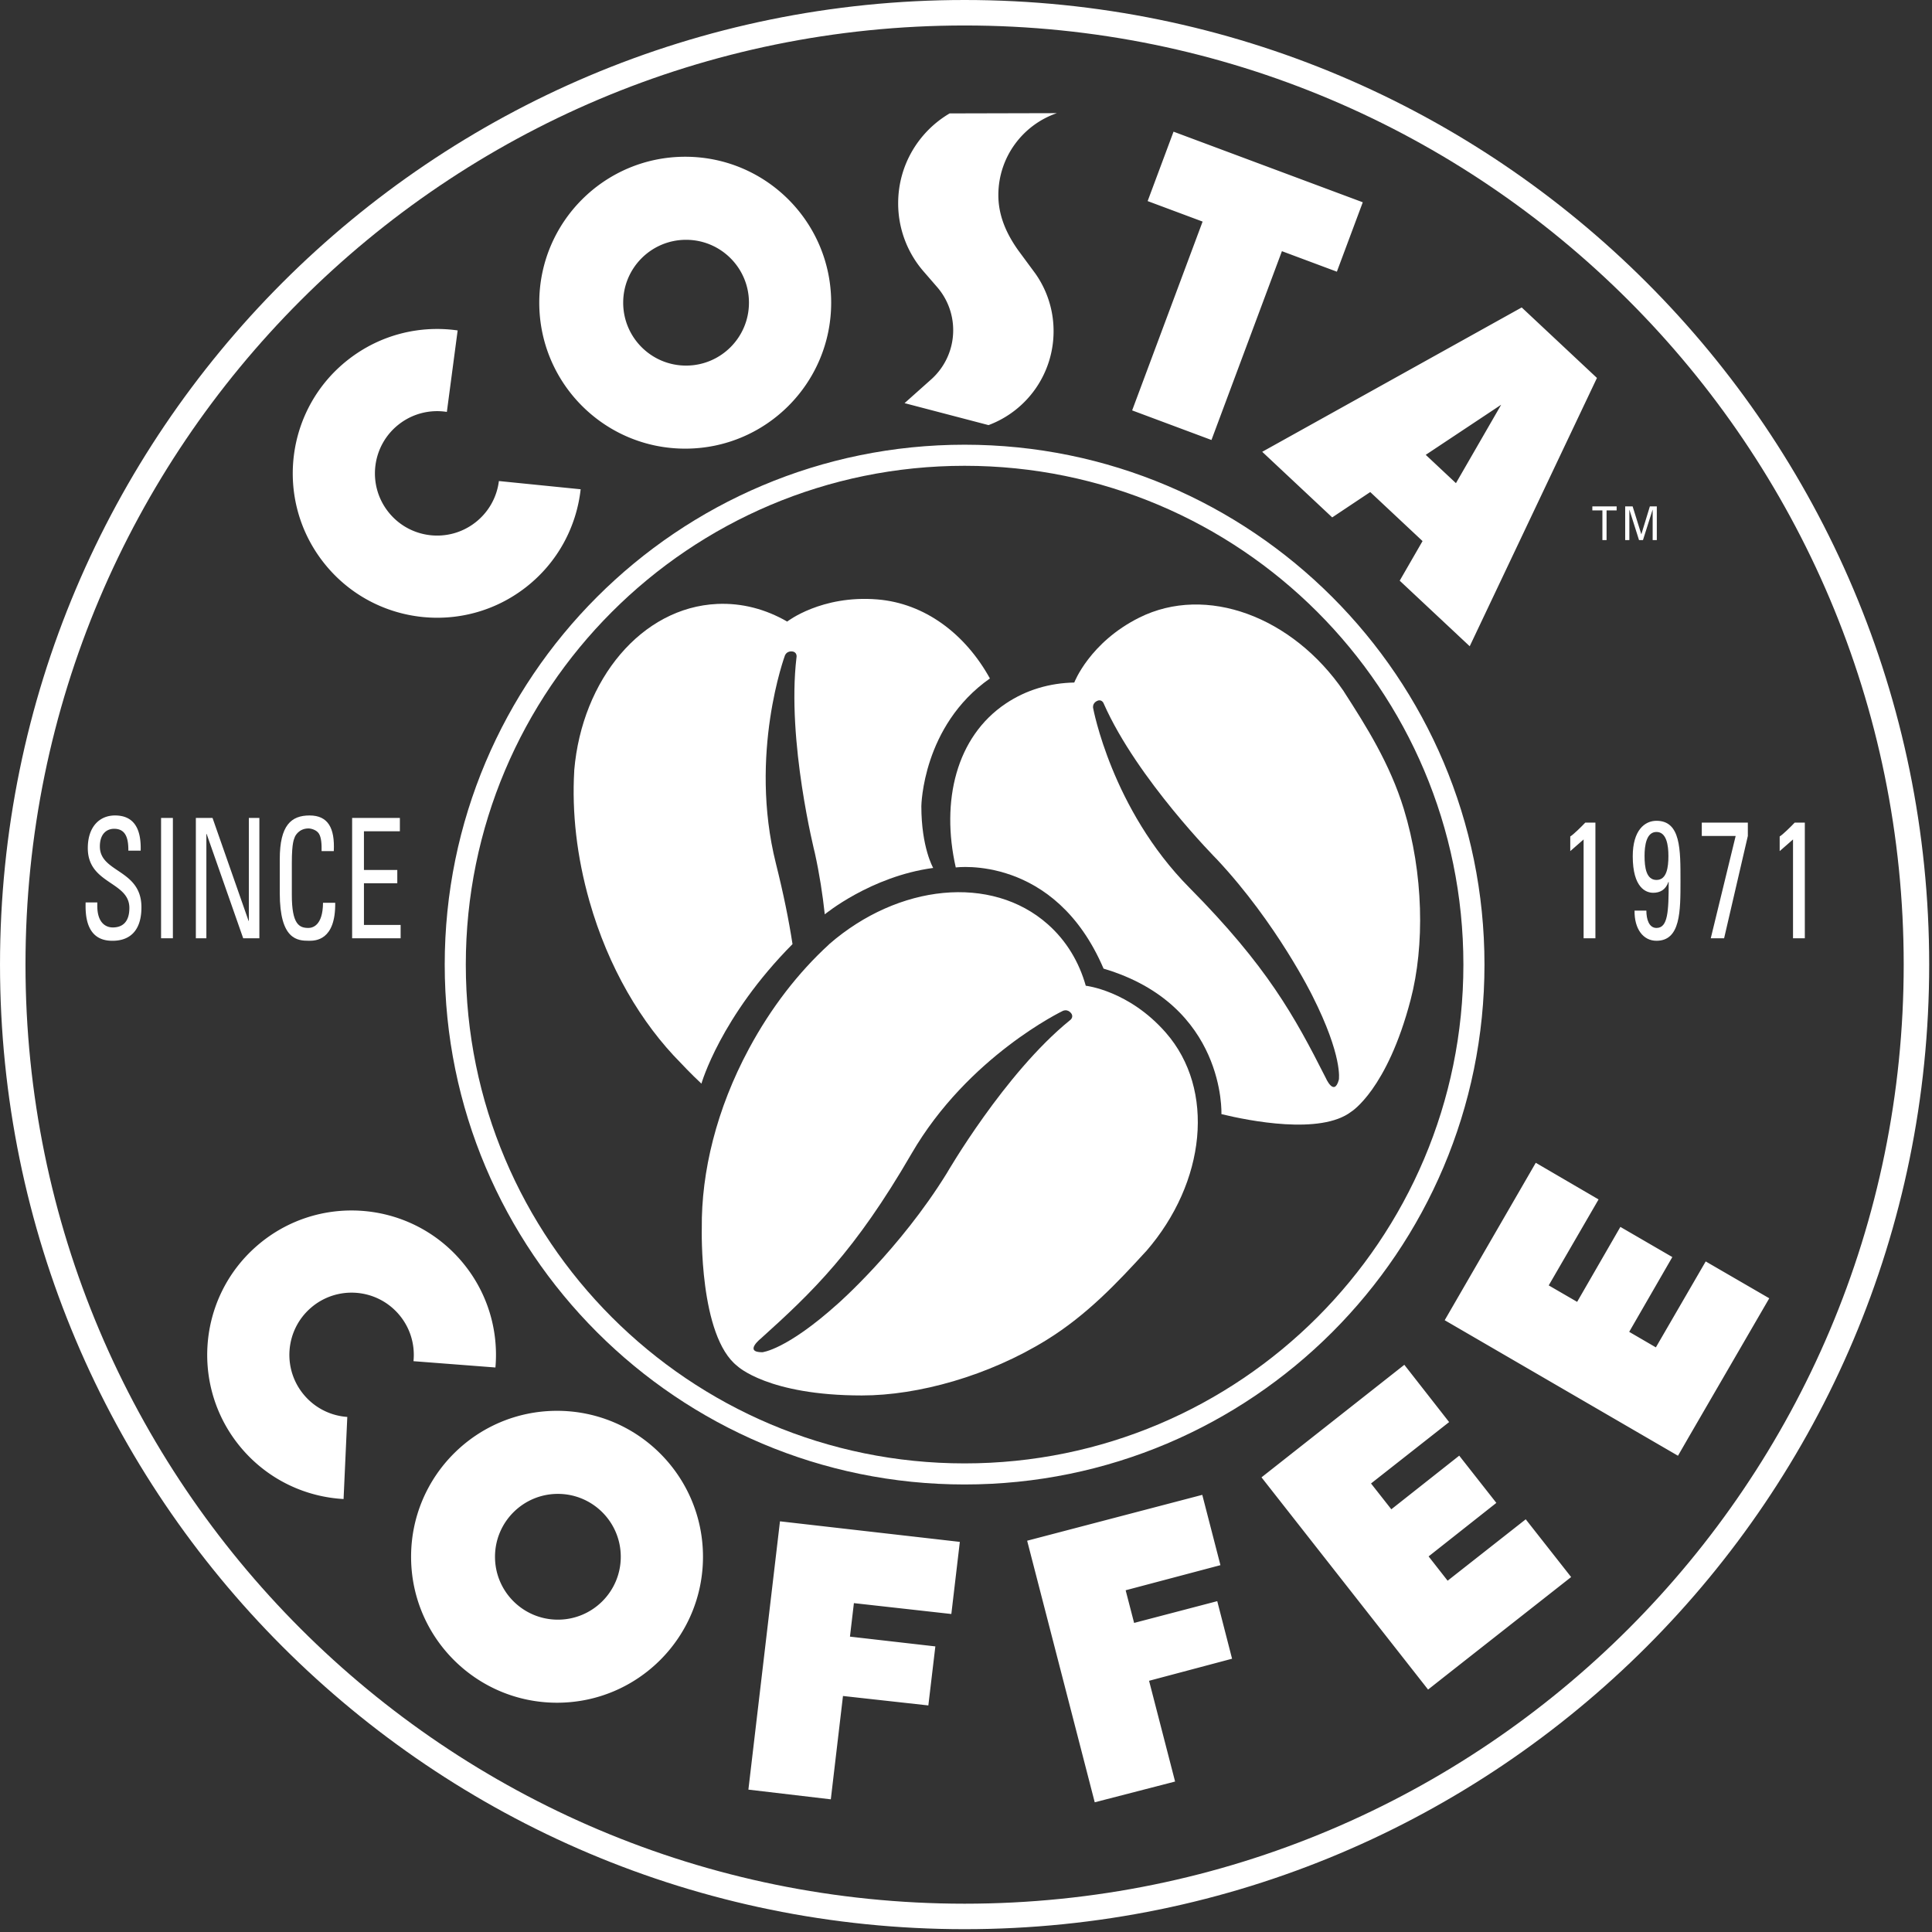
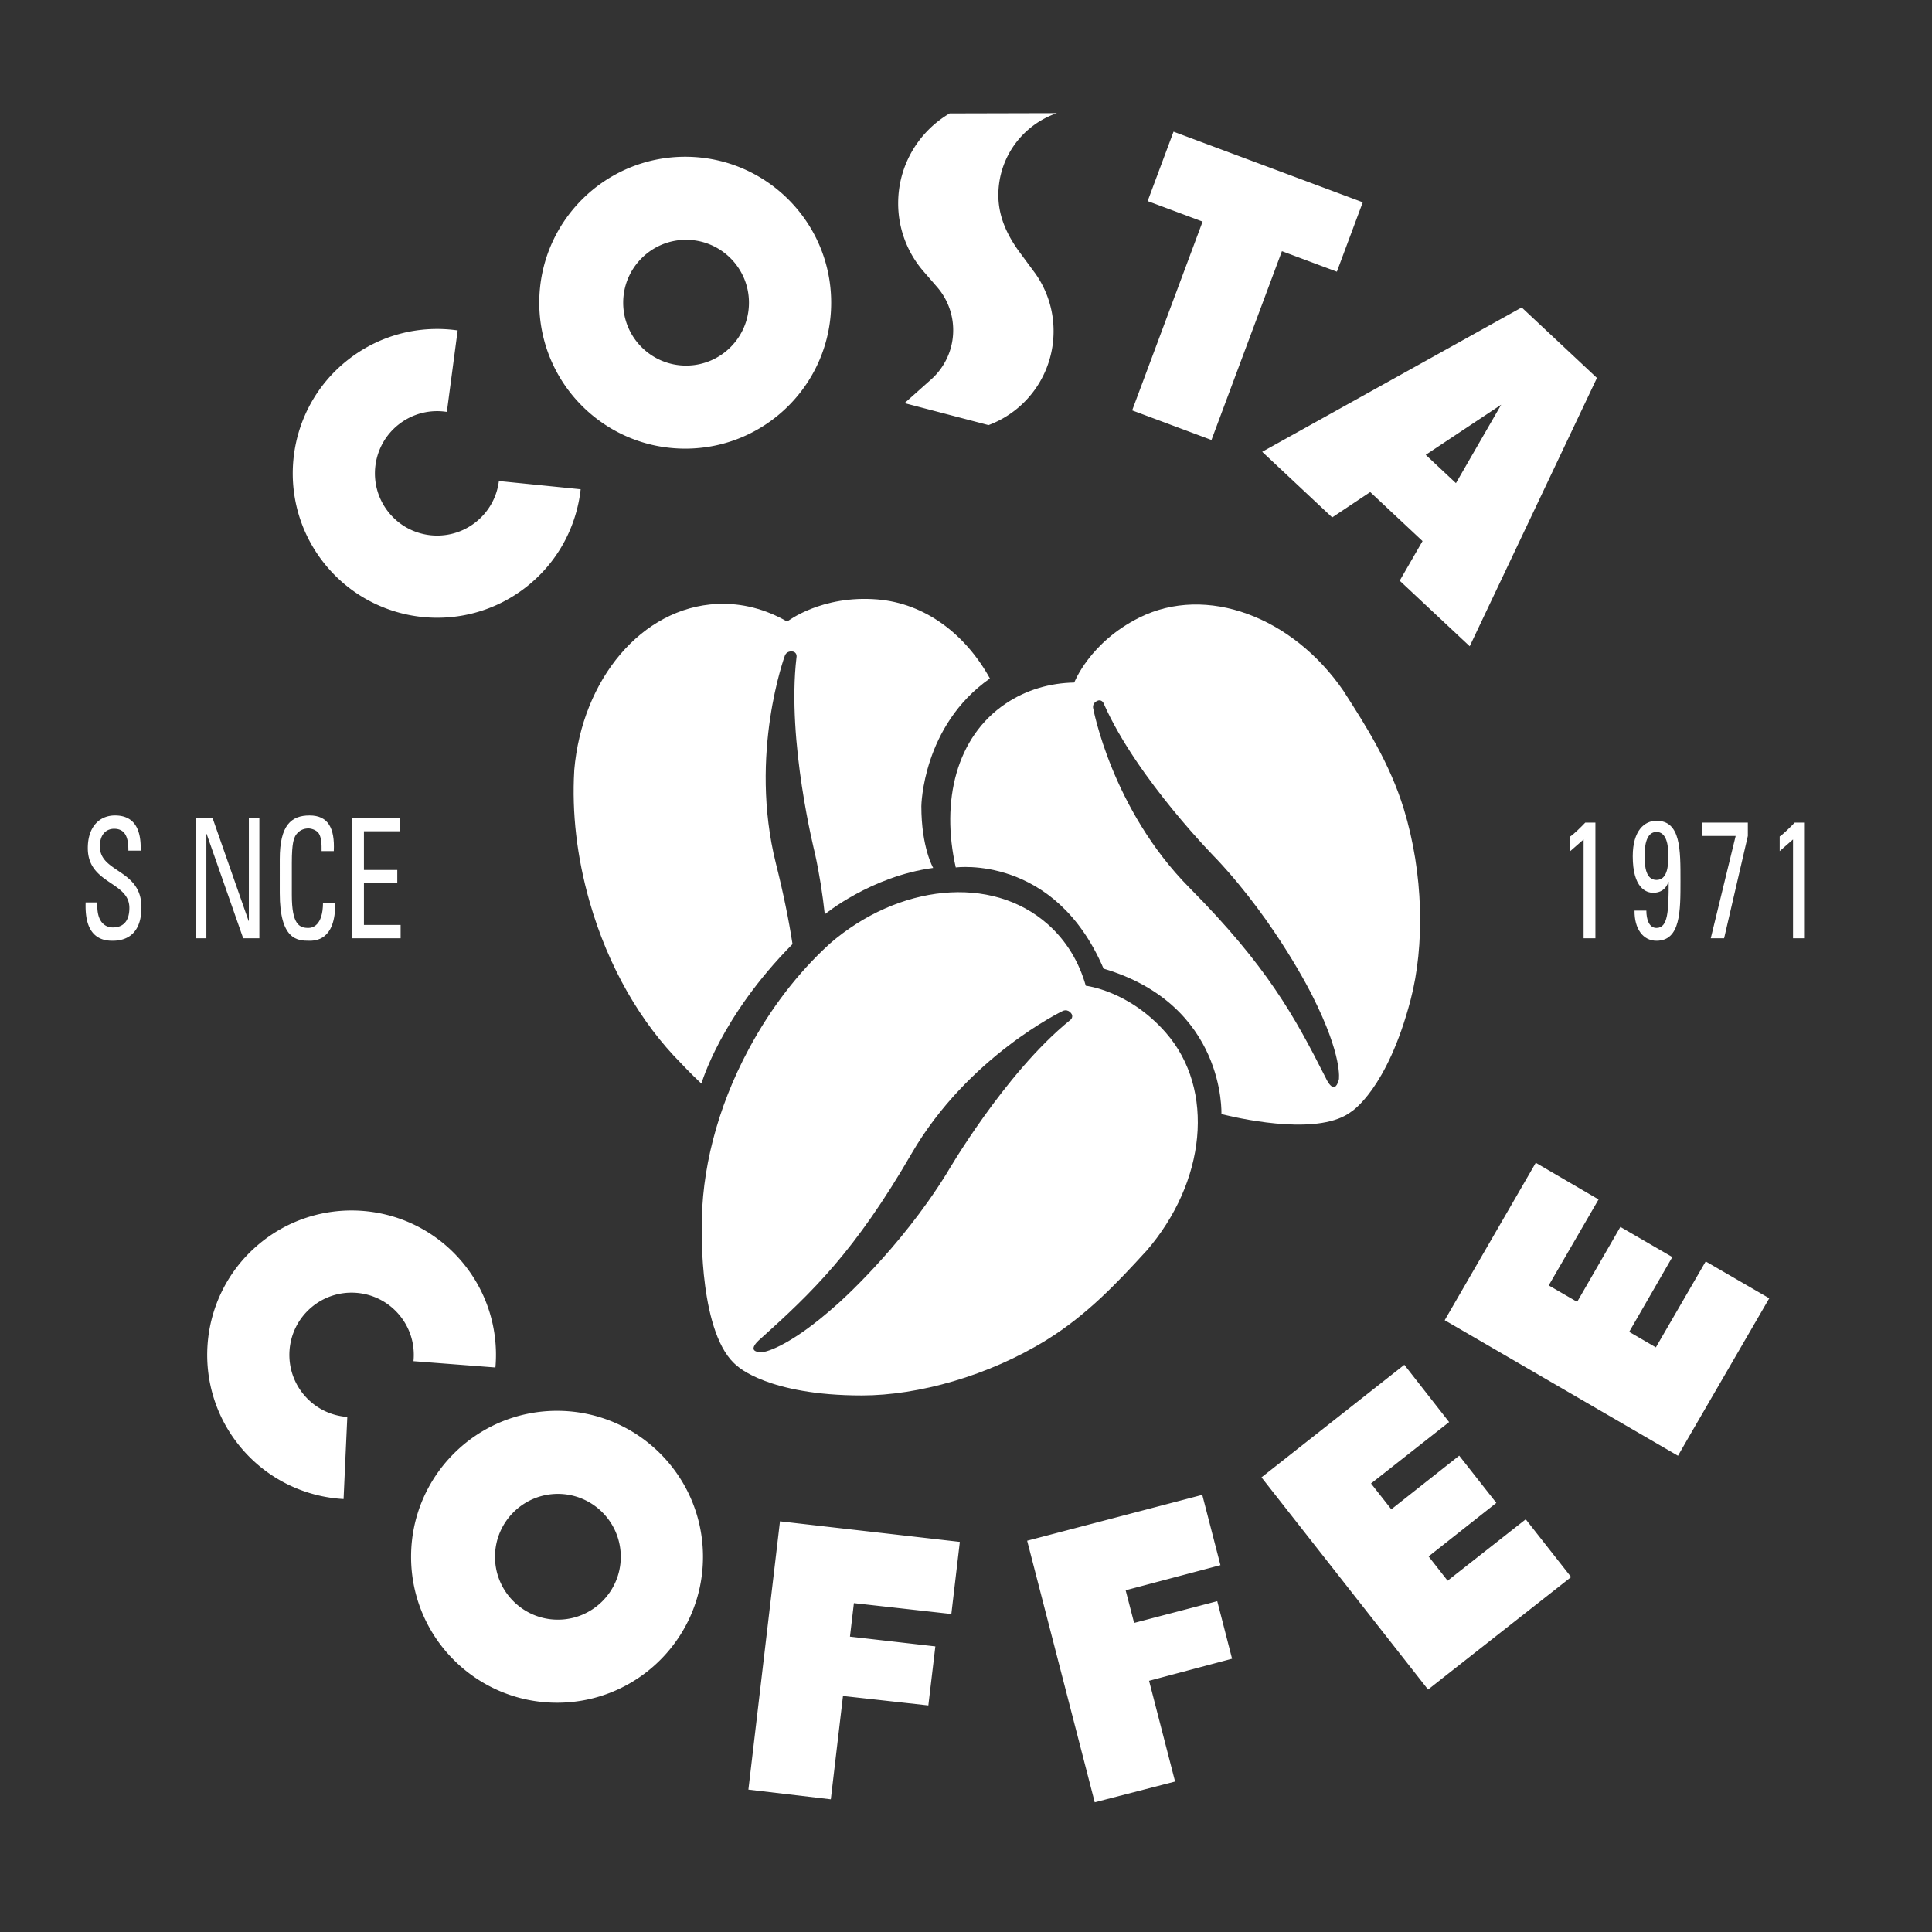
<svg xmlns="http://www.w3.org/2000/svg" fill-rule="evenodd" stroke-linejoin="round" stroke-miterlimit="1.414" clip-rule="evenodd" viewBox="0 0 628 628">
  <rect x="0" y="0" width="628" height="628" fill="#333333" stroke="none" />
  <g fill="#fff">
    <path fill-rule="nonzero" d="M343.532 36.78c-11.062 3.795-19.016 14.291-19.016 26.645 0 6.817 2.729 12.692 6.458 17.942l5.583 7.566a32.402 32.402 0 0 1 5.909 18.713 32.548 32.548 0 0 1-21.142 30.538l-27.296-7.142 8.77-7.821c4.326-3.925 7.038-9.587 7.038-15.883a21.358 21.358 0 0 0-5.341-14.167l-4.188-4.833a33.711 33.711 0 0 1-8.358-22.267c0-12.45 6.72-23.333 16.733-29.208l34.85-.084zm-120.8 14.17c-26.2 0-47.442 21.242-47.442 47.438 0 26.204 21.242 47.446 47.442 47.446 26.204 0 47.442-21.242 47.442-47.446 0-26.196-21.238-47.438-47.442-47.438m20.717 47.442c0 11.292-9.15 20.442-20.442 20.442-11.287 0-20.437-9.15-20.437-20.442s9.15-20.442 20.437-20.442c11.292 0 20.442 9.15 20.442 20.442m-62.384 360.196c-26.2 0-47.441 21.242-47.441 47.442s21.241 47.441 47.441 47.441c26.205 0 47.442-21.241 47.442-47.441 0-26.2-21.237-47.442-47.442-47.442m20.717 47.446c0 11.287-9.15 20.437-20.442 20.437-11.287 0-20.437-9.15-20.437-20.437 0-11.292 9.15-20.446 20.437-20.446 11.292 0 20.442 9.154 20.442 20.446m-56.529-372.142c-5.33-.838-10.983.442-15.58 4.02-8.812 6.859-10.395 19.567-3.533 28.38 6.863 8.812 19.567 10.392 28.38 3.529a20.174 20.174 0 0 0 7.645-13.458l26.58 2.675c-1.355 12.146-7.413 23.758-17.813 31.858-20.454 15.925-49.942 12.254-65.867-8.2-15.925-20.45-12.254-49.933 8.196-65.858 10.475-8.154 23.321-11.171 35.5-9.43l-3.508 26.484zm-10.85 308.563c.542-5.367-1.042-10.942-4.87-15.334-7.334-8.425-20.105-9.304-28.526-1.975-8.425 7.334-9.308 20.109-1.97 28.534a20.156 20.156 0 0 0 13.853 6.895l-1.212 26.688c-12.196-.683-24.125-6.1-32.788-16.042-17.016-19.55-14.97-49.191 4.575-66.216 19.55-17.021 49.192-14.971 66.217 4.57 8.713 10.013 12.433 22.675 11.358 34.93l-26.637-2.05zM442.974 65.75L381.461 42.8l-8.416 22.563 17.866 6.666-22.904 61.371 25.784 9.621 22.9-61.375 17.862 6.667 8.421-22.563zm20.463 82.096l9.82 9.204 14.705-25.496-24.525 16.292zm-18.038 12.096l-12.362 8.242-22.75-21.325 84.345-46.921 24.459 22.916-41.359 87.217-22.754-21.32 7.425-12.872-17.004-15.937zM309.236 524.634l2.759-23.442-58.463-6.683-10.266 87.212 26.791 3.155 3.954-33.592 27.75 3.07 2.275-19.187-27.758-3.175 1.283-10.892 31.675 3.534zm87.471-15.875l-5.904-22.854-56.925 14.908 21.967 85.025 26.12-6.746-8.458-32.75 26.98-7.17-4.817-18.713-27.025 7.075-2.75-10.613 30.812-8.162zm67.663-2.846l22.02-17.396-12.066-15.354-22.07 17.433-6.6-8.391 25.387-19.959-14.559-18.616-46.429 36.583 54.146 68.983 5.263-4.154 41.237-32.42-14.758-18.772-25.388 19.959-6.183-7.896zm65.204-72.996l14.02-24.308-16.887-9.804-14.054 24.366-9.237-5.354 16.2-27.937-20.413-11.913-29.6 51.17 75.83 44.055 3.345-5.808 26.325-45.375-20.658-11.98-16.2 27.934-8.67-5.046zM31.628 293.342v1.133c0 5.313 2.587 6.992 5.046 6.992 3.046 0 5.379-1.68 5.379-6.338 0-8.666-13.513-7.691-13.513-19.445 0-6.934 3.796-10.617 8.842-10.617 5.508 0 8.592 3.467 8.342 11.43H41.72c.045-4.28-1-7.097-4.625-7.097-2.296 0-4.634 1.513-4.634 5.742 0 8.608 13.513 7.362 13.513 19.77 0 8.234-4.375 10.888-9.342 10.888-8.883.109-8.883-8.725-8.8-12.458h3.796z" />
-     <path d="M56.195 265.875h-3.838v39.113h3.838z" />
+     <path d="M56.195 265.875h-3.838h3.838z" />
    <path fill-rule="nonzero" d="M84.307 265.875v39.113H79.05l-11.884-33.913h-.083v33.913h-3.42v-39.113h5.42l11.72 33.475h.084v-33.475h3.421zm20.229 10.784c.042-2.221-.083-4.442-.875-5.688-.791-1.246-2.587-1.683-3.379-1.683-3.167 0-4.42 2.491-4.546 3.037-.125.43-.875 1.409-.875 8.121v10.458c0 9.588 2.421 10.725 5.38 10.725 1.17 0 4.716-.545 4.754-8.183h3.966c.167 12.354-6.55 12.354-8.508 12.354-3.758 0-9.513-.325-9.513-15.496V279.26c0-11.05 3.755-14.192 9.68-14.192 5.962 0 8.254 4.008 7.879 11.592h-3.963zm9.925 28.329v-39.113h15.517v4.334h-11.68v12.57h10.842v4.334H118.3v13.541h11.925v4.334H114.46zm404.129 0h-3.837v-32.121l-4.337 3.792v-4.767c.962-.542 3.716-3.254 4.879-4.496h3.296v37.592zm15.976-26.758c0 3.733.541 7.8 3.879 7.8 3.333 0 3.875-4.067 3.875-7.8 0-3.413-.58-7.8-3.875-7.8-3.292 0-3.88 4.387-3.88 7.8m11.68 8.124c0 9.805.042 19.446-7.8 19.446-4.338 0-7.217-3.846-7.133-9.804h3.841c0 2.763.83 5.633 3.292 5.633 3.712 0 3.962-5.308 3.962-14.954h-.087c-.913 2.6-2.75 3.525-4.958 3.525-2.296 0-6.634-1.57-6.634-11.866 0-8.45 3.88-11.534 7.717-11.534 7.925 0 7.8 9.425 7.8 19.554m6.925-18.958h14.97v4.333l-7.716 33.259h-4.337l8.095-33.259H553.17v-4.333zm33.492 37.592h-3.838v-32.121l-4.337 3.792v-4.767c.962-.542 3.716-3.254 4.879-4.496h3.296v37.592zm-241.109 23.567s-30.85 14.708-49.267 46.458c-18.416 31.754-32.075 44.85-48.983 60.087 0 0-5.617 4.45.47 4.45 0 0 7.768-.654 24.605-15.804 0 0 20.075-17.612 35.358-42.35 0 0 18.78-32.508 40.017-49.733 0 0 1.163-.746.654-1.946 0 0-.925-1.858-2.854-1.162M239.691 444.05c-12.5-9.72-11.571-44.795-11.571-44.795-.196-18.338 4.8-38.817 15.329-58.375 7.212-13.4 16.058-24.763 25.975-33.855l.192-.196c22.412-19.425 52.633-22.662 70.987-6.383 6.058 5.371 10.15 12.263 12.33 19.971 0 0 14.016 1.517 26.037 15.27 16.146 18.476 13.041 48.576-6.384 70.988l-.195.196c-9.088 9.913-18.984 20.509-32.175 28.671-18.888 11.683-41.713 18.054-60.05 18.054-30.534 0-40.475-9.546-40.475-9.546" />
    <path fill-rule="nonzero" d="M321.774 220.534c-8.042-14.546-21.18-24.43-36.588-25.692-18.204-1.483-29.312 7.2-29.312 7.2-6.933-4.008-14.671-6.1-22.754-5.73-24.513 1.117-43.93 24.5-46.463 54.05l-.004.276c-.77 13.429.804 27.746 4.97 42.379 6.084 21.367 16.772 39.533 29.697 52.542 0 0 3.087 3.333 6.679 6.679 0 0 6.146-21.696 29.608-45.354-1.187-7.746-2.925-16.338-5.4-26.213-8.92-35.604 2.95-67.654 2.95-67.654.9-1.842 2.854-1.154 2.854-1.154 1.2.508.888 1.85.888 1.85-3.225 27.154 5.967 63.554 5.967 63.554 1.52 6.867 2.545 13.633 3.229 19.942 0 0 14.891-12.334 35.241-15.084 0 0-3.85-6.596-3.85-20.07 0 0 .309-26.13 22.288-41.521" />
    <path fill-rule="nonzero" d="M355.303 230.054s6 32.942 31.308 58.492c25.305 25.546 34.188 41.817 44.267 61.713 0 0 2.763 6.446 4.321.691 0 0 1.375-7.512-8.633-27.32 0 0-11.517-23.488-30.992-44.276 0 0-25.93-26.087-36.775-50.579 0 0-.4-1.291-1.67-1.116 0 0-1.993.4-1.826 2.395m3.413 84.8c-15.93-37.25-48.042-32.887-48.042-32.887-4.888-21.563.12-42.496 16.296-53.304 6.666-4.459 14.291-6.65 22.22-6.804 0 0 4.971-13.046 21.159-21.113 21.754-10.833 49.812-.312 66.413 23.917l.137.237c7.213 11.192 14.883 23.334 19.4 38.017 6.45 21.03 6.83 44.492 2.225 62.063-7.646 29.25-19.292 36.375-19.292 36.375-9.946 7.616-33.237 2.97-42.208.791 0 0 1.487-35.5-38.308-47.292" />
-     <path fill-rule="nonzero" d="M313.545 8.283C144.957 8.283 8.286 144.954 8.286 313.542c0 168.588 136.671 305.259 305.259 305.259 168.583 0 305.258-136.671 305.258-305.259 0-168.588-136.675-305.259-305.258-305.259m313.542 305.259c0 173.167-140.38 313.542-313.542 313.542C140.382 627.084.003 486.709.003 313.542.003 140.379 140.383 0 313.545 0c173.162 0 313.542 140.38 313.542 313.542" />
-     <path fill-rule="nonzero" d="M313.545 151.409c-89.542 0-162.134 72.591-162.134 162.137 0 89.538 72.592 162.134 162.134 162.134 89.537 0 162.133-72.596 162.133-162.134 0-89.546-72.596-162.137-162.133-162.137m168.987 162.137c0 93.325-75.662 168.984-168.987 168.984-93.325 0-168.988-75.659-168.988-168.984 0-93.33 75.663-168.992 168.988-168.992s168.987 75.663 168.987 168.992m38.334-147.637h-3.271v-1.305h7.9v1.305h-3.275v9.654h-1.354v-9.654zm16.334-.213h-.026l-3.125 9.867h-1.28l-3.124-9.867h-.02v9.867h-1.355v-10.959h2.42l2.813 9.03h.03l2.758-9.03h2.258v10.959h-1.35v-9.867z" />
  </g>
</svg>